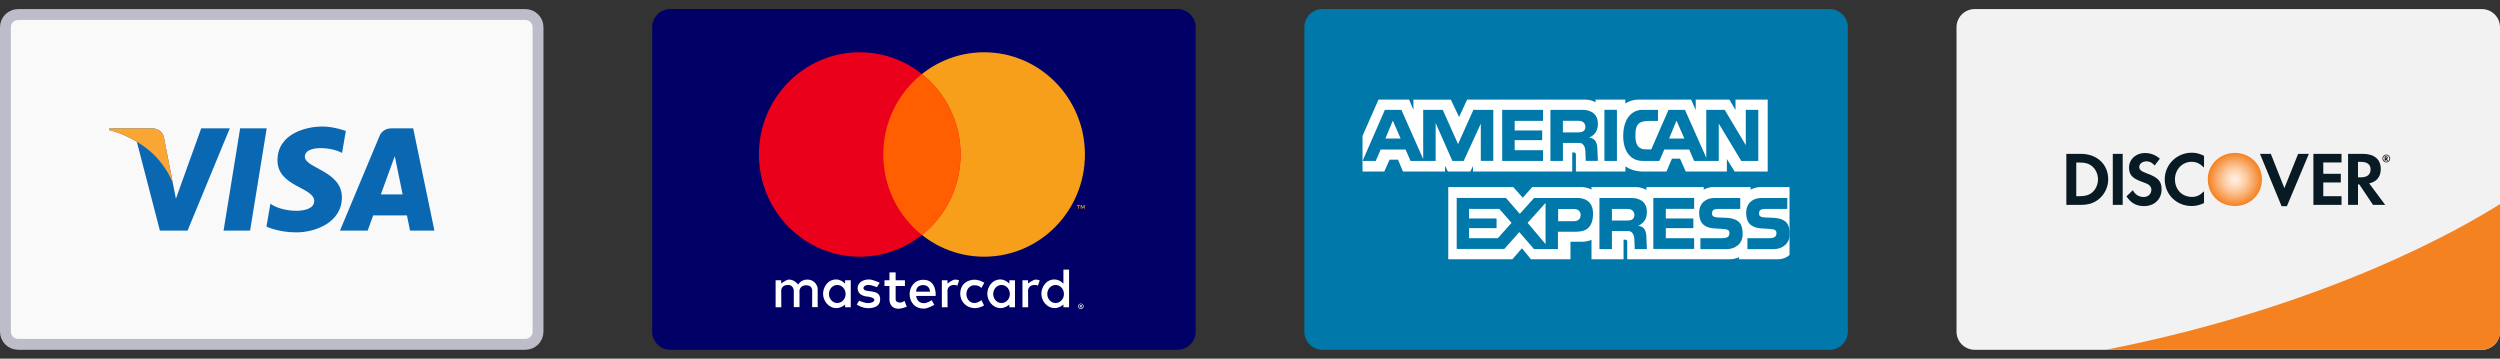
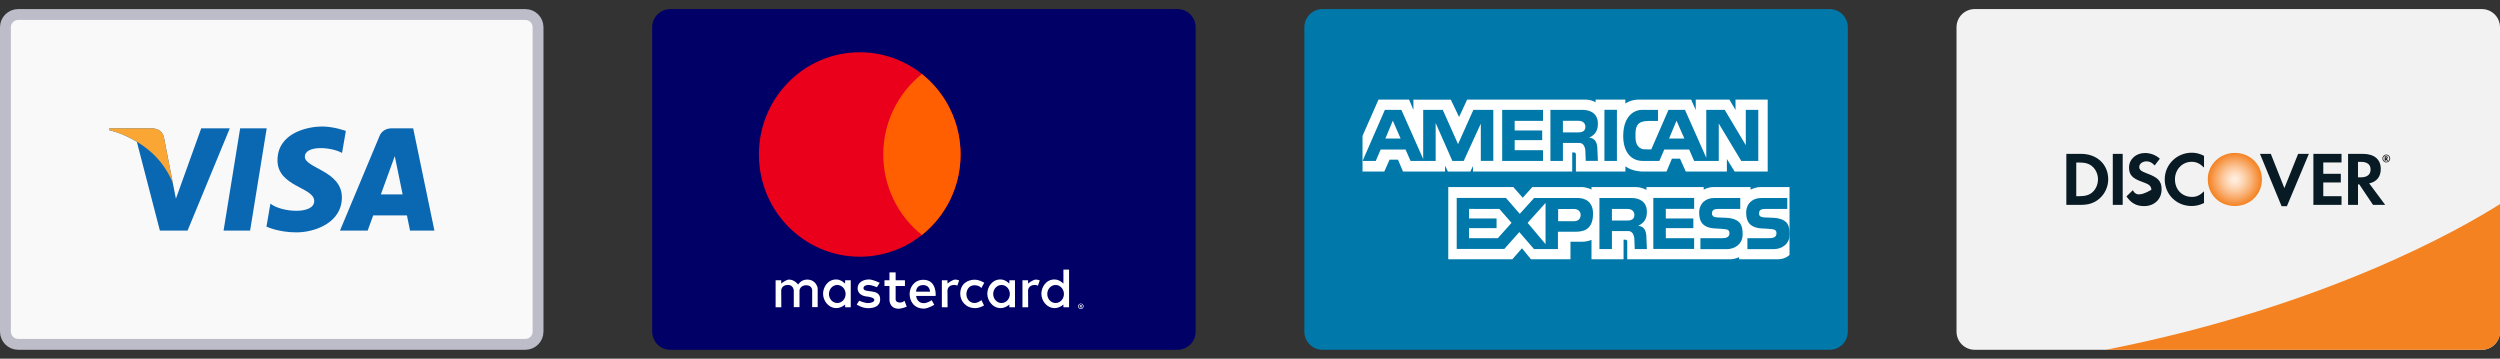
<svg xmlns="http://www.w3.org/2000/svg" width="230" height="33" viewBox="0 0 230 33" fill="none">
  <rect x="0" y="0" width="230" height="33" fill="#333333" stroke="none" />
  <g clip-path="url(#clip0_1296_27944)">
    <path d="M49.5 30.508C49.5 31.156 48.976 31.679 48.334 31.679H1.667C1.023 31.679 0.5 31.156 0.5 30.508V2.508C0.5 1.859 1.024 1.336 1.667 1.336H48.334C48.976 1.336 49.5 1.859 49.5 2.508V30.508Z" fill="#F9F9FA" stroke="#BCBDC8" />
    <path d="M23.009 21.216H20.568L22.094 11.806H24.536M18.512 11.806L16.184 18.279L15.908 16.884L15.086 12.653C15.086 12.653 14.987 11.806 13.927 11.806H10.078L10.033 11.966C10.033 11.966 11.21 12.211 12.589 13.041L14.71 21.216H17.255L21.141 11.806H18.512ZM37.724 21.216H39.966L38.012 11.806H36.048C35.142 11.806 34.92 12.507 34.92 12.507L31.278 21.216H33.824L34.333 19.819H37.438L37.724 21.216ZM35.037 17.887L36.319 14.365L37.042 17.887H35.037ZM31.469 14.069L31.818 12.048C31.818 12.048 30.741 11.638 29.621 11.638C28.408 11.638 25.529 12.17 25.529 14.753C25.529 17.184 28.908 17.215 28.908 18.491C28.908 19.768 25.878 19.54 24.877 18.734L24.514 20.847C24.514 20.847 25.605 21.378 27.271 21.378C28.938 21.378 31.453 20.512 31.453 18.157C31.453 15.71 28.045 15.482 28.045 14.419C28.045 13.355 30.424 13.492 31.468 14.069L31.469 14.069Z" fill="#0A67B2" />
    <path d="M15.908 16.885L15.086 12.653C15.086 12.653 14.987 11.806 13.927 11.806H10.078L10.033 11.966C10.033 11.966 11.884 12.35 13.658 13.791C15.355 15.168 15.908 16.885 15.908 16.885Z" fill="#FAA634" />
  </g>
  <g clip-path="url(#clip1_1296_27944)">
    <path fill-rule="evenodd" clip-rule="evenodd" d="M110 30.508C110 30.727 109.957 30.945 109.873 31.148C109.789 31.351 109.666 31.535 109.512 31.69C109.357 31.845 109.173 31.968 108.971 32.052C108.768 32.136 108.552 32.179 108.333 32.179H61.666C61.448 32.179 61.231 32.136 61.029 32.052C60.826 31.968 60.643 31.845 60.488 31.69C60.333 31.535 60.211 31.35 60.127 31.148C60.043 30.945 60 30.727 60 30.508V2.509C60 1.584 60.746 0.836 61.666 0.836H108.333C108.552 0.836 108.769 0.879 108.971 0.963C109.174 1.047 109.357 1.171 109.512 1.326C109.667 1.481 109.79 1.666 109.873 1.869C109.957 2.072 110 2.289 110 2.509V30.508Z" fill="#000066" />
-     <path fill-rule="evenodd" clip-rule="evenodd" d="M99.796 19.202V18.866H99.71L99.611 19.098L99.511 18.866H99.424V19.202H99.486V18.949L99.579 19.167H99.642L99.736 18.948V19.202H99.796ZM99.248 19.202V18.924H99.359V18.867H99.077V18.924H99.188V19.202H99.248ZM99.814 14.212C99.814 19.406 95.661 23.617 90.538 23.617C85.415 23.617 81.262 19.406 81.262 14.212C81.262 9.018 85.415 4.808 90.538 4.808C95.661 4.808 99.814 9.018 99.814 14.212Z" fill="#F79F1A" />
    <path fill-rule="evenodd" clip-rule="evenodd" d="M88.371 14.212C88.371 19.406 84.218 23.617 79.094 23.617C73.972 23.617 69.818 19.406 69.818 14.212C69.818 9.018 73.972 4.808 79.094 4.808C84.218 4.808 88.371 9.018 88.371 14.212Z" fill="#EA001B" />
    <path fill-rule="evenodd" clip-rule="evenodd" d="M84.816 6.809C83.705 7.694 82.808 8.819 82.193 10.101C81.577 11.383 81.259 12.788 81.263 14.211C81.259 15.635 81.577 17.04 82.193 18.323C82.808 19.605 83.705 20.731 84.817 21.616C85.928 20.731 86.825 19.605 87.44 18.323C88.056 17.04 88.374 15.635 88.37 14.211C88.374 12.788 88.056 11.383 87.44 10.101C86.825 8.819 85.927 7.694 84.816 6.809Z" fill="#FF5F01" />
    <path fill-rule="evenodd" clip-rule="evenodd" d="M99.441 27.928C99.373 27.928 99.308 27.954 99.26 28.002C99.237 28.025 99.219 28.052 99.206 28.082C99.194 28.113 99.187 28.145 99.187 28.178C99.187 28.211 99.194 28.244 99.206 28.274C99.219 28.304 99.237 28.332 99.26 28.355C99.296 28.39 99.341 28.413 99.389 28.423C99.438 28.433 99.488 28.428 99.534 28.409C99.58 28.39 99.619 28.358 99.647 28.318C99.676 28.277 99.691 28.228 99.692 28.179C99.692 28.112 99.665 28.048 99.618 28.001C99.571 27.954 99.507 27.928 99.441 27.928ZM99.441 28.374C99.415 28.374 99.39 28.369 99.366 28.359C99.343 28.349 99.321 28.335 99.303 28.317C99.285 28.299 99.271 28.277 99.261 28.253C99.252 28.23 99.247 28.204 99.247 28.179C99.246 28.152 99.249 28.126 99.258 28.101C99.267 28.076 99.281 28.053 99.299 28.034C99.317 28.015 99.339 28 99.363 27.989C99.387 27.979 99.413 27.973 99.439 27.973C99.466 27.973 99.492 27.979 99.516 27.989C99.54 28 99.562 28.015 99.58 28.034C99.598 28.053 99.612 28.076 99.621 28.101C99.63 28.126 99.633 28.152 99.632 28.179C99.632 28.23 99.612 28.28 99.576 28.317C99.558 28.335 99.537 28.349 99.514 28.359C99.491 28.369 99.466 28.374 99.441 28.374ZM99.455 28.061H99.349V28.294H99.398V28.207H99.421L99.49 28.294H99.549L99.474 28.206C99.494 28.205 99.513 28.197 99.528 28.183C99.535 28.177 99.54 28.169 99.543 28.161C99.546 28.153 99.547 28.144 99.547 28.136C99.548 28.125 99.546 28.115 99.542 28.106C99.537 28.096 99.531 28.088 99.523 28.081C99.504 28.067 99.48 28.06 99.455 28.061ZM99.455 28.105C99.468 28.105 99.478 28.107 99.486 28.113C99.493 28.118 99.497 28.125 99.497 28.136C99.497 28.146 99.493 28.154 99.486 28.159C99.476 28.165 99.465 28.168 99.454 28.167H99.398V28.105L99.455 28.105ZM71.882 28.269H71.356V25.783H71.871V26.087C71.871 26.087 72.325 25.716 72.594 25.721C73.118 25.73 73.43 26.18 73.43 26.18C73.43 26.18 73.684 25.721 74.256 25.721C75.102 25.721 75.226 26.504 75.226 26.504V28.259H74.72V26.713C74.72 26.713 74.722 26.243 74.173 26.243C73.606 26.243 73.554 26.713 73.554 26.713V28.259H73.028V26.702C73.028 26.702 72.977 26.212 72.501 26.212C71.883 26.212 71.871 26.713 71.871 26.713L71.882 28.269H71.882ZM87.89 25.721C87.621 25.716 87.168 26.086 87.168 26.086V25.784H86.651V28.269H87.178L87.168 26.713C87.168 26.713 87.179 26.213 87.797 26.213C87.912 26.213 88.001 26.241 88.072 26.284V26.282L88.243 25.798C88.132 25.75 88.012 25.723 87.89 25.721ZM95.305 25.721C95.035 25.716 94.582 26.086 94.582 26.086V25.784H94.066V28.269H94.593L94.583 26.713C94.583 26.713 94.594 26.213 95.213 26.213C95.327 26.213 95.416 26.241 95.487 26.284V26.282L95.659 25.798C95.547 25.75 95.427 25.723 95.305 25.721H95.305ZM76.928 25.71C76.141 25.71 75.724 26.427 75.722 27.025C75.719 27.639 76.196 28.346 76.95 28.346C77.391 28.346 77.752 28.018 77.752 28.018L77.751 28.271H78.269V25.783H77.749V26.096C77.749 26.096 77.41 25.71 76.928 25.71ZM77.029 26.217C77.452 26.217 77.796 26.589 77.796 27.048C77.796 27.506 77.452 27.877 77.029 27.877C76.606 27.877 76.264 27.506 76.264 27.048C76.264 26.59 76.606 26.217 77.029 26.217ZM92.039 25.71C91.251 25.71 90.834 26.427 90.832 27.025C90.83 27.639 91.306 28.346 92.061 28.346C92.501 28.346 92.862 28.018 92.862 28.018L92.861 28.271H93.379V25.783H92.86V26.096C92.86 26.096 92.52 25.71 92.039 25.71ZM92.139 26.217C92.562 26.217 92.906 26.589 92.906 27.048C92.906 27.506 92.562 27.877 92.139 27.877C91.716 27.877 91.375 27.506 91.375 27.048C91.375 26.59 91.716 26.217 92.139 26.217ZM97.013 25.71C96.225 25.71 95.809 26.427 95.806 27.025C95.804 27.639 96.281 28.346 97.035 28.346C97.475 28.346 97.837 28.018 97.837 28.018L97.836 28.271H98.354V24.801H97.834V26.096C97.834 26.096 97.495 25.71 97.013 25.71ZM97.114 26.217C97.537 26.217 97.881 26.589 97.881 27.048C97.881 27.506 97.537 27.877 97.114 27.877C96.691 27.877 96.349 27.506 96.349 27.048C96.349 26.59 96.691 26.217 97.114 26.217ZM79.85 28.353C79.314 28.353 78.818 28.018 78.818 28.018L79.045 27.663C79.045 27.663 79.514 27.883 79.85 27.883C80.069 27.883 80.434 27.811 80.439 27.59C80.443 27.357 79.824 27.287 79.824 27.287C79.824 27.287 78.901 27.275 78.901 26.504C78.901 26.02 79.362 25.71 79.954 25.71C80.295 25.71 80.934 26.013 80.934 26.013L80.676 26.421C80.676 26.421 80.183 26.221 79.922 26.212C79.703 26.204 79.438 26.31 79.438 26.504C79.438 27.031 80.975 26.463 80.975 27.527C80.975 28.226 80.349 28.353 79.85 28.353ZM81.83 25.063V25.786H81.372V26.309H81.83V27.558C81.83 27.558 81.79 28.404 82.688 28.404C82.936 28.404 83.422 28.218 83.422 28.218L83.215 27.675C83.215 27.675 83.021 27.842 82.803 27.836C82.388 27.825 82.399 27.556 82.399 27.556V26.309H83.255V25.785H82.399V25.062L81.83 25.063ZM84.948 25.741C84.103 25.741 83.681 26.445 83.684 27.056C83.688 27.684 84.069 28.392 84.998 28.392C85.396 28.392 85.955 28.038 85.955 28.038L85.715 27.615C85.715 27.615 85.333 27.889 84.998 27.889C84.327 27.889 84.284 27.226 84.284 27.226H86.08C86.08 27.226 86.214 25.741 84.948 25.741ZM84.871 26.229C84.891 26.228 84.912 26.229 84.934 26.229C85.566 26.229 85.561 26.833 85.561 26.833H84.284C84.284 26.833 84.254 26.264 84.871 26.229ZM90.29 27.609L90.531 28.096C90.531 28.096 90.149 28.348 89.721 28.348C88.834 28.348 88.342 27.672 88.342 27.033C88.342 26.029 89.125 25.733 89.655 25.733C90.136 25.733 90.553 26.014 90.553 26.014L90.283 26.501C90.283 26.501 90.119 26.243 89.641 26.243C89.163 26.243 88.91 26.66 88.91 27.055C88.91 27.498 89.204 27.875 89.648 27.875C89.996 27.875 90.29 27.609 90.29 27.609Z" fill="white" />
  </g>
  <g clip-path="url(#clip2_1296_27944)">
    <path d="M170 30.508C170 31.43 169.254 32.179 168.333 32.179H121.666C120.746 32.179 120 31.431 120 30.508V2.507C120 1.584 120.746 0.836 121.666 0.836H168.333C169.254 0.836 170 1.584 170 2.507V30.508Z" fill="#0078A9" />
    <path d="M135.513 15.778V15.276L135.274 15.778H133.204L132.944 15.24V15.778H129.074L128.617 14.692H127.842L127.357 15.778H125.352V12.501L126.822 9.164H129.638L130.034 10.11V9.171H133.477L134.235 10.763L134.976 9.164H145.848C145.848 9.164 146.418 9.156 146.793 9.421L146.791 9.164H149.53V9.525C149.53 9.525 150.023 9.163 150.751 9.163H155.584L156.008 10.123V9.163H159.106L159.668 10.123V9.163H162.629V15.784H159.587L158.872 14.63V15.778H155.091L154.56 14.595H153.819L153.32 15.778H151.031C151.031 15.778 150.178 15.768 149.538 15.308V15.778H144.983V14.234C144.983 14.009 144.812 14.025 144.812 14.025H144.645V15.778H135.514L135.513 15.778ZM133.24 17.211H139.225L140.09 18.192L140.973 17.211H145.575C145.575 17.211 146.007 17.222 146.418 17.442V17.211H150.516C151.036 17.211 151.473 17.472 151.473 17.472V17.211H156.741V17.452C156.741 17.452 157.116 17.211 157.62 17.211H161.052V17.452C161.052 17.452 161.484 17.211 161.941 17.211H164.636V23.45C164.636 23.45 164.282 23.852 163.549 23.852H159.996V23.654C159.996 23.654 159.659 23.852 159.143 23.852H149.705V22.239C149.705 22.081 149.637 22.052 149.496 22.052H149.368V23.852H146.418V22.063C146.418 22.063 146.091 22.239 145.545 22.239H144.484V23.852H140.848L140.021 22.84L139.136 23.852H133.24L133.24 17.211Z" fill="white" />
    <path d="M152.105 18.207H155.862V19.218H153.255V20.098H155.788V20.989H153.255V21.916H155.861V22.901H152.105M163.119 20.036C164.53 20.108 164.648 20.816 164.648 21.57C164.648 22.45 163.928 22.922 163.176 22.922H160.762V21.915H162.643C162.961 21.915 163.437 21.915 163.437 21.465C163.437 21.251 163.353 21.114 163.014 21.079C162.862 21.057 162.305 21.026 162.22 21.024C160.944 20.991 160.647 20.354 160.647 19.579C160.647 18.699 161.264 18.218 162.017 18.218H164.43V19.224H162.664C162.262 19.227 161.828 19.177 161.828 19.631C161.828 19.919 162.042 19.977 162.314 20.003C162.407 20.004 163.034 20.037 163.119 20.036ZM158.793 20.036C160.204 20.108 160.323 20.816 160.323 21.57C160.323 22.45 159.603 22.922 158.85 22.922H156.437V21.915H158.317C158.636 21.915 159.111 21.915 159.111 21.465C159.111 21.251 159.027 21.114 158.688 21.079C158.537 21.057 157.978 21.026 157.895 21.024C156.618 20.991 156.323 20.354 156.323 19.579C156.323 18.699 156.938 18.218 157.691 18.218H160.103V19.224H158.337C157.935 19.227 157.502 19.177 157.502 19.631C157.502 19.919 157.716 19.977 157.988 20.003C158.082 20.004 158.709 20.037 158.792 20.036H158.793ZM145.169 18.217H141.136L139.82 19.674L138.546 18.208H134.017V22.901H138.399L139.778 21.351L141.126 22.913H143.33V21.319H144.876C145.471 21.319 146.559 21.298 146.559 19.653C146.559 18.479 145.733 18.217 145.169 18.217ZM137.799 21.916H135.15V20.989H137.684V20.099H135.15V19.218L137.944 19.224L139.062 20.502L137.8 21.916L137.799 21.916ZM142.191 22.46L140.541 20.501L142.191 18.668V22.46ZM144.782 20.352H143.35V19.225H144.786C145.267 19.225 145.419 19.535 145.419 19.765C145.419 20.079 145.251 20.352 144.782 20.352V20.352ZM150.719 20.774C151.346 20.46 151.513 20.041 151.513 19.475C151.513 18.47 150.699 18.218 150.134 18.218H147.147V22.912H148.296V21.256H149.8C150.198 21.256 150.354 21.654 150.364 22.052L150.395 22.912H151.514L151.472 21.947C151.472 21.192 151.264 20.837 150.72 20.774L150.719 20.774ZM149.727 20.288H148.296V19.224H149.732C150.212 19.224 150.364 19.534 150.364 19.764C150.364 20.078 150.198 20.288 149.727 20.288ZM147.607 10.103H148.756V14.803H147.607V10.103ZM138.201 10.11H141.956V11.12H139.35V12H141.882V12.891H139.351V13.817H141.957V14.803H138.202M146.211 12.665C146.839 12.351 147.005 11.931 147.005 11.366C147.005 10.36 146.19 10.109 145.627 10.109H142.638V14.803H143.788V13.147H145.291C145.689 13.147 145.846 13.544 145.856 13.942L145.888 14.802H147.005L146.964 13.838C146.963 13.084 146.754 12.728 146.211 12.665L146.211 12.665ZM145.218 12.179H143.788V11.116H145.224C145.704 11.116 145.856 11.425 145.856 11.655C145.856 11.97 145.688 12.179 145.218 12.179ZM135.55 10.11L134.14 13.258L132.735 10.109H130.934V14.629L128.928 10.11H127.407L125.359 14.803H126.571L127.02 13.755H129.313L129.768 14.803H132.081V11.318L133.618 14.803H134.662L136.234 11.376V14.802H137.383V10.11H135.55ZM127.455 12.742L128.141 11.102L128.855 12.742H127.455ZM160.613 10.107V13.357L158.675 10.107H156.977V14.515L155.019 10.11H153.5L151.917 13.745C151.917 13.745 151.248 13.745 151.18 13.729C150.904 13.671 150.471 13.476 150.465 12.647V12.307C150.465 11.206 151.061 11.126 151.825 11.126H152.534V10.106H151.034C150.511 10.106 149.374 10.506 149.336 12.433C149.309 13.733 149.874 14.805 151.148 14.805H152.663L153.112 13.757H155.405L155.859 14.804H158.127V11.367L160.195 14.805H161.762V10.107H160.613L160.613 10.107ZM153.555 12.745L154.239 11.104L154.961 12.745H153.555Z" fill="#0078A9" />
  </g>
  <g clip-path="url(#clip3_1296_27944)">
    <path d="M230 30.507C230 31.43 229.254 32.179 228.333 32.179H181.666C180.746 32.179 180 31.431 180 30.507V2.508C180 1.583 180.746 0.836 181.666 0.836H228.333C229.254 0.836 230 1.584 230 2.508V30.507Z" fill="#F2F2F2" />
    <path d="M193.744 32.179H228.334C229.254 32.179 230.001 31.431 230.001 30.507V18.771C226.68 20.882 214.164 28.159 193.745 32.179H193.744Z" fill="#F58220" />
    <path d="M205.611 14.067C204.233 14.067 203.115 15.146 203.115 16.479C203.115 17.895 204.183 18.953 205.611 18.953C207 18.953 208.098 17.881 208.098 16.506C208.099 15.14 207.008 14.067 205.611 14.067L205.611 14.067Z" fill="url(#paint0_radial_1296_27944)" />
-     <path d="M191.445 14.154H190.104V18.848H191.438C192.146 18.848 192.658 18.679 193.107 18.307C193.64 17.862 193.956 17.194 193.956 16.503C193.956 15.117 192.925 14.154 191.445 14.154ZM192.512 17.679C192.223 17.94 191.852 18.053 191.262 18.053H191.016V14.95H191.262C191.852 14.95 192.209 15.056 192.512 15.329C192.827 15.611 193.015 16.047 193.015 16.497C193.015 16.948 192.827 17.399 192.512 17.679ZM194.377 14.154H195.288V18.848H194.377V14.154ZM197.52 15.954C196.972 15.751 196.812 15.617 196.812 15.364C196.812 15.069 197.099 14.844 197.492 14.844C197.765 14.844 197.989 14.957 198.229 15.223L198.706 14.599C198.313 14.253 197.843 14.077 197.33 14.077C196.503 14.077 195.871 14.654 195.871 15.421C195.871 16.069 196.166 16.399 197.022 16.709C197.38 16.835 197.563 16.92 197.654 16.977C197.836 17.097 197.927 17.265 197.927 17.462C197.927 17.843 197.626 18.124 197.218 18.124C196.783 18.124 196.432 17.906 196.222 17.498L195.634 18.068C196.053 18.688 196.558 18.962 197.254 18.962C198.2 18.962 198.867 18.328 198.867 17.42C198.867 16.674 198.56 16.336 197.52 15.955L197.52 15.954ZM199.155 16.504C199.155 17.884 200.236 18.953 201.625 18.953C202.018 18.953 202.355 18.876 202.769 18.679V17.602C202.404 17.968 202.08 18.115 201.667 18.115C200.748 18.115 200.096 17.447 200.096 16.497C200.096 15.597 200.768 14.886 201.625 14.886C202.06 14.886 202.39 15.041 202.77 15.414V14.336C202.37 14.133 202.039 14.049 201.647 14.049C200.264 14.049 199.155 15.14 199.155 16.503V16.504ZM210.163 17.307L208.915 14.154H207.918L209.905 18.968H210.395L212.417 14.154H211.429M212.832 18.848H215.42V18.052H213.742V16.786H215.355V15.99H213.742V14.948H215.42V14.154H212.832M219.032 15.54C219.032 14.66 218.429 14.154 217.377 14.154H216.022V18.848H216.936V16.962H217.055L218.318 18.848H219.439L217.966 16.87C218.653 16.729 219.032 16.258 219.032 15.54ZM217.201 16.314H216.935V14.892H217.216C217.784 14.892 218.093 15.133 218.093 15.589C218.093 16.061 217.784 16.314 217.201 16.314Z" fill="#081A23" />
+     <path d="M191.445 14.154H190.104V18.848H191.438C192.146 18.848 192.658 18.679 193.107 18.307C193.64 17.862 193.956 17.194 193.956 16.503C193.956 15.117 192.925 14.154 191.445 14.154ZM192.512 17.679C192.223 17.94 191.852 18.053 191.262 18.053H191.016V14.95H191.262C191.852 14.95 192.209 15.056 192.512 15.329C192.827 15.611 193.015 16.047 193.015 16.497C193.015 16.948 192.827 17.399 192.512 17.679ZM194.377 14.154H195.288V18.848H194.377V14.154ZM197.52 15.954C196.972 15.751 196.812 15.617 196.812 15.364C196.812 15.069 197.099 14.844 197.492 14.844C197.765 14.844 197.989 14.957 198.229 15.223L198.706 14.599C198.313 14.253 197.843 14.077 197.33 14.077C196.503 14.077 195.871 14.654 195.871 15.421C195.871 16.069 196.166 16.399 197.022 16.709C197.38 16.835 197.563 16.92 197.654 16.977C197.836 17.097 197.927 17.265 197.927 17.462C196.783 18.124 196.432 17.906 196.222 17.498L195.634 18.068C196.053 18.688 196.558 18.962 197.254 18.962C198.2 18.962 198.867 18.328 198.867 17.42C198.867 16.674 198.56 16.336 197.52 15.955L197.52 15.954ZM199.155 16.504C199.155 17.884 200.236 18.953 201.625 18.953C202.018 18.953 202.355 18.876 202.769 18.679V17.602C202.404 17.968 202.08 18.115 201.667 18.115C200.748 18.115 200.096 17.447 200.096 16.497C200.096 15.597 200.768 14.886 201.625 14.886C202.06 14.886 202.39 15.041 202.77 15.414V14.336C202.37 14.133 202.039 14.049 201.647 14.049C200.264 14.049 199.155 15.14 199.155 16.503V16.504ZM210.163 17.307L208.915 14.154H207.918L209.905 18.968H210.395L212.417 14.154H211.429M212.832 18.848H215.42V18.052H213.742V16.786H215.355V15.99H213.742V14.948H215.42V14.154H212.832M219.032 15.54C219.032 14.66 218.429 14.154 217.377 14.154H216.022V18.848H216.936V16.962H217.055L218.318 18.848H219.439L217.966 16.87C218.653 16.729 219.032 16.258 219.032 15.54ZM217.201 16.314H216.935V14.892H217.216C217.784 14.892 218.093 15.133 218.093 15.589C218.093 16.061 217.784 16.314 217.201 16.314Z" fill="#081A23" />
    <path d="M219.676 14.504C219.676 14.422 219.621 14.377 219.521 14.377H219.388V14.791H219.486V14.631L219.601 14.791H219.724L219.586 14.62C219.644 14.604 219.676 14.562 219.676 14.504ZM219.503 14.56H219.486V14.454H219.504C219.554 14.454 219.578 14.471 219.578 14.506C219.578 14.542 219.553 14.56 219.503 14.56Z" fill="#231F20" />
    <path d="M219.541 14.221C219.341 14.221 219.182 14.382 219.182 14.583C219.182 14.783 219.342 14.944 219.541 14.944C219.736 14.944 219.896 14.781 219.896 14.583C219.896 14.385 219.736 14.221 219.541 14.221ZM219.54 14.88C219.381 14.88 219.252 14.748 219.252 14.584C219.252 14.418 219.379 14.287 219.54 14.287C219.696 14.287 219.824 14.421 219.824 14.584C219.824 14.746 219.696 14.88 219.54 14.88Z" fill="#231F20" />
  </g>
  <defs>
    <radialGradient id="paint0_radial_1296_27944" cx="0" cy="0" r="1" gradientUnits="userSpaceOnUse" gradientTransform="translate(205.607 16.51) scale(2.464 2.471)">
      <stop offset="0.006" stop-color="#FFEEE1" />
      <stop offset="0.097" stop-color="#FFEAD8" />
      <stop offset="0.245" stop-color="#FEDDC2" />
      <stop offset="0.433" stop-color="#FCCA9F" />
      <stop offset="0.652" stop-color="#F9AF72" />
      <stop offset="0.895" stop-color="#F68F39" />
      <stop offset="1" stop-color="#F48220" />
    </radialGradient>
    <clipPath id="clip0_1296_27944">
      <rect width="50" height="31.343" fill="white" transform="translate(0 0.836)" />
    </clipPath>
    <clipPath id="clip1_1296_27944">
      <rect width="50" height="31.343" fill="white" transform="translate(60 0.836)" />
    </clipPath>
    <clipPath id="clip2_1296_27944">
      <rect width="50" height="31.343" fill="white" transform="translate(120 0.836)" />
    </clipPath>
    <clipPath id="clip3_1296_27944">
      <rect width="50" height="31.343" fill="white" transform="translate(180 0.836)" />
    </clipPath>
  </defs>
</svg>